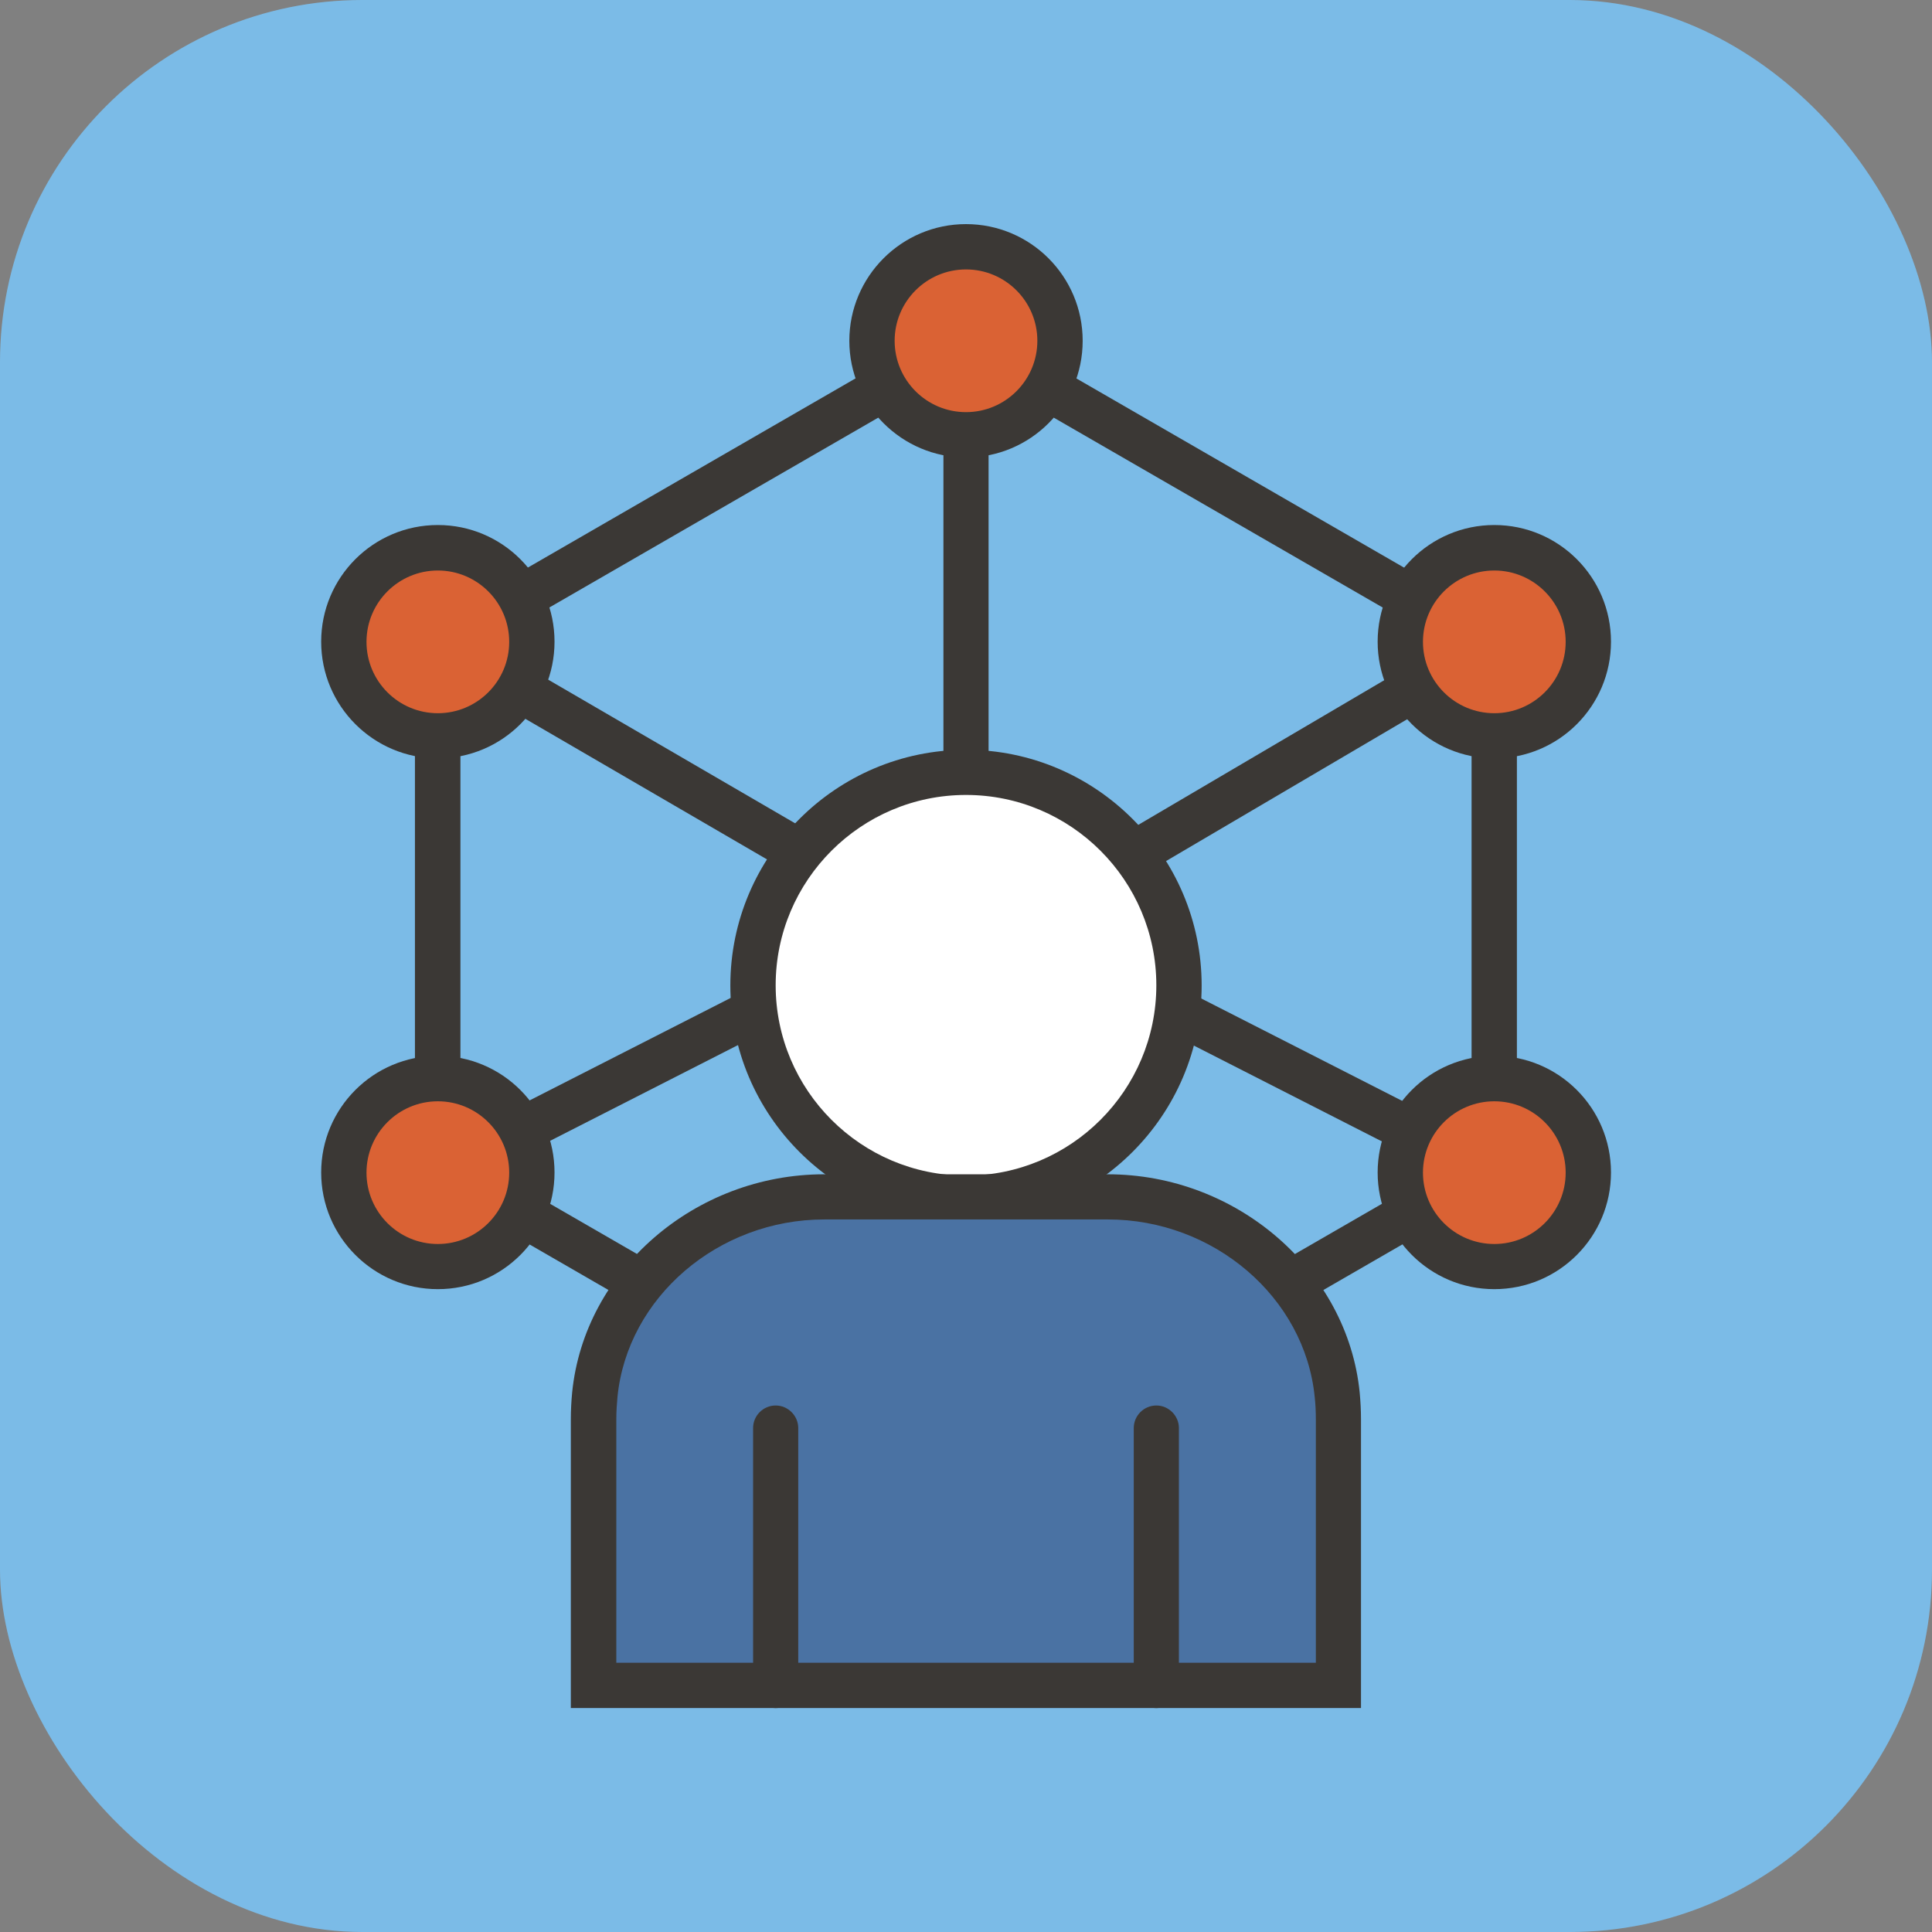
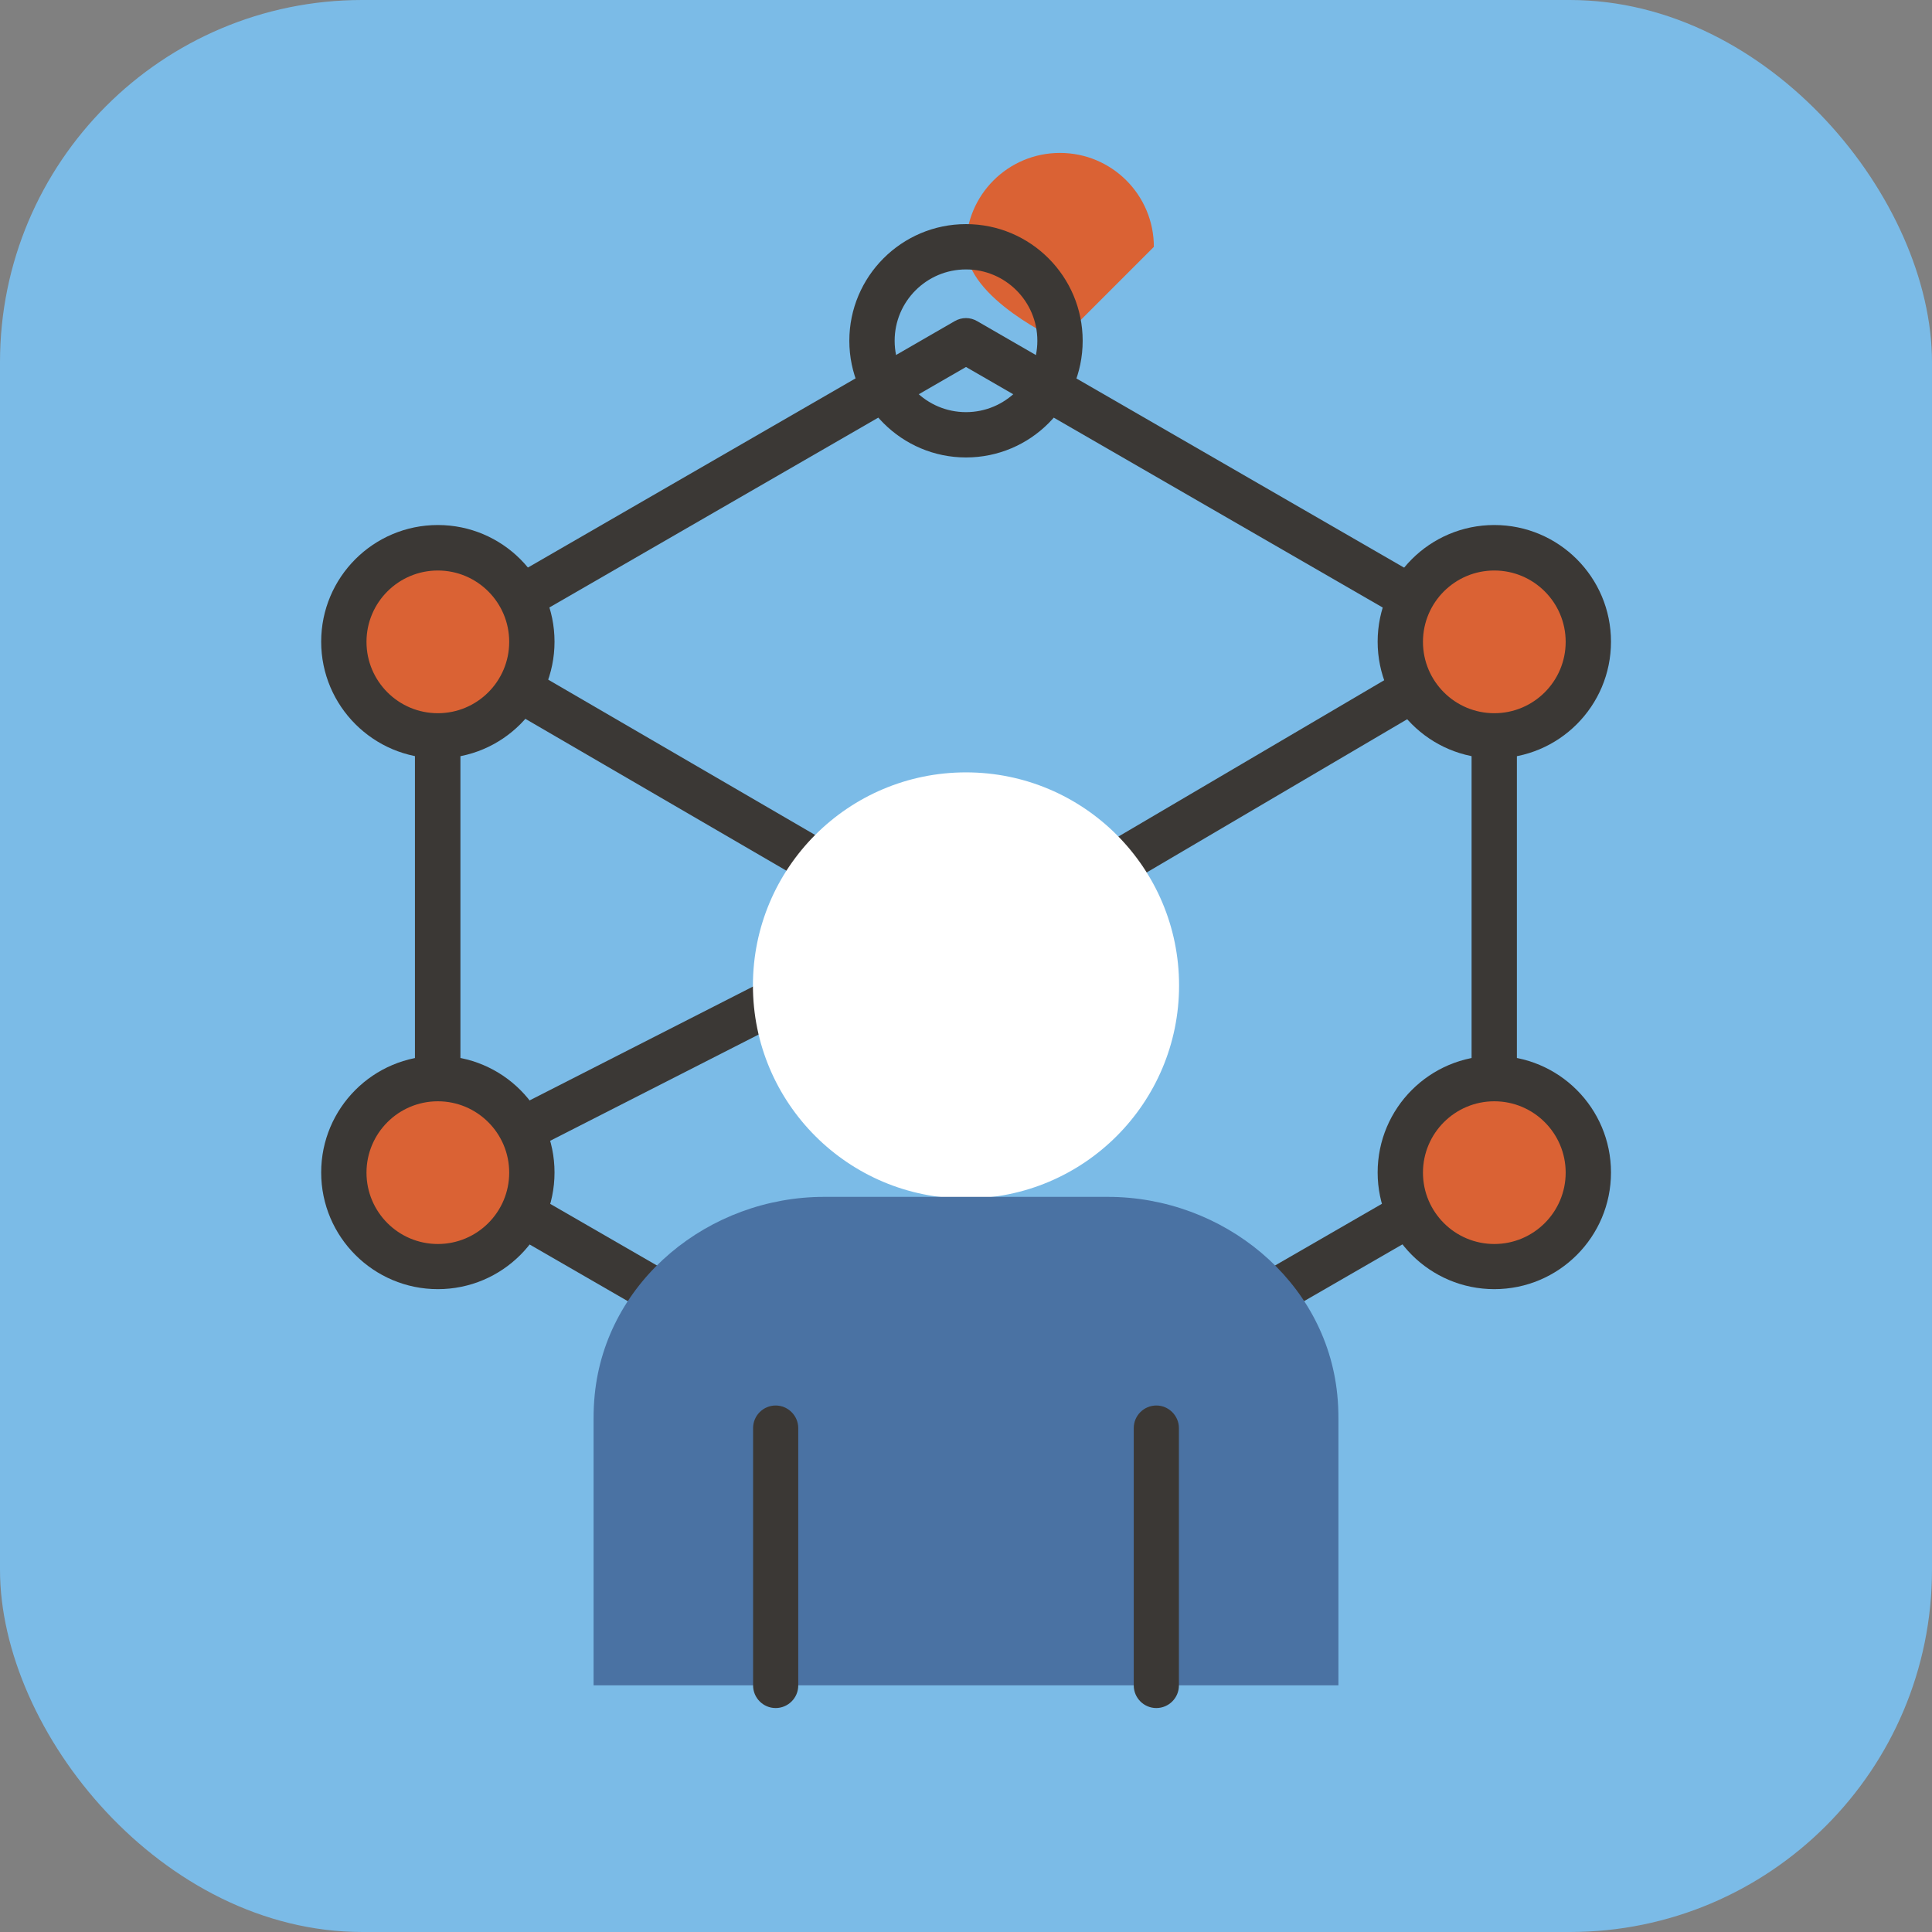
<svg xmlns="http://www.w3.org/2000/svg" id="Calque_2" data-name="Calque 2" viewBox="0 0 117.24 117.24">
  <rect x="0" y="0" width="117.24" height="117.24" fill="#808080" stroke="none" />
  <defs>
    <style>
      .cls-1 {
        fill: #3b3835;
      }

      .cls-1, .cls-2, .cls-3, .cls-4, .cls-5 {
        stroke-width: 0px;
      }

      .cls-2 {
        fill: #da6234;
      }

      .cls-3 {
        fill: #fff;
      }

      .cls-4 {
        fill: #7bbbe7;
      }

      .cls-5 {
        fill: #4a72a3;
      }
    </style>
  </defs>
  <g id="Calque_1-2" data-name="Calque 1">
    <rect class="cls-4" width="117.24" height="117.24" rx="21.98" ry="21.98" />
    <path class="cls-1" d="M26.57,72.53c-.5,0-.98-.27-1.22-.75-.35-.68-.08-1.5.6-1.85l32.06-16.34c.68-.35,1.5-.08,1.85.6.35.68.08,1.5-.6,1.85l-32.06,16.34c-.2.1-.41.15-.62.15Z" />
-     <path class="cls-1" d="M90.59,72.53c-.21,0-.42-.05-.62-.15l-32.06-16.34c-.68-.34-.94-1.17-.6-1.85.34-.68,1.17-.94,1.85-.6l32.06,16.34c.68.34.94,1.17.6,1.85-.24.48-.72.75-1.22.75Z" />
    <path class="cls-1" d="M58.8,59.07c-.47,0-.93-.24-1.19-.68-.38-.65-.17-1.5.49-1.88l31.88-18.75c.65-.38,1.5-.17,1.88.49.38.65.17,1.5-.49,1.88l-31.88,18.75c-.22.13-.46.19-.7.19Z" />
    <path class="cls-1" d="M58.8,59.07c-.24,0-.47-.06-.69-.19l-32.23-18.75c-.66-.38-.88-1.22-.5-1.88.38-.66,1.23-.88,1.88-.5l32.23,18.75c.66.38.88,1.22.5,1.88-.26.44-.72.68-1.19.68Z" />
-     <path class="cls-1" d="M58.62,48.24c-.76,0-1.37-.62-1.37-1.37v-20.49c0-.76.62-1.37,1.37-1.37s1.37.62,1.37,1.37v20.49c0,.76-.62,1.37-1.37,1.37Z" />
    <path class="cls-1" d="M58.62,90.59c-.24,0-.47-.06-.69-.18l-32.06-18.51c-.42-.25-.69-.7-.69-1.19v-31.52c0-.49.26-.94.69-1.19l32.06-18.51c.43-.25.95-.25,1.37,0l32.06,18.51c.42.25.69.7.69,1.19v31.52c0,.49-.26.94-.69,1.19l-32.06,18.51c-.21.12-.45.18-.69.18ZM27.94,69.91l30.68,17.71,30.68-17.71v-29.93l-30.68-17.71-30.68,17.71v29.93Z" />
-     <path class="cls-2" d="M64.32,20.68c0,3.15-2.55,5.7-5.7,5.7s-5.7-2.55-5.7-5.7,2.55-5.7,5.7-5.7,5.7,2.55,5.7,5.7Z" />
+     <path class="cls-2" d="M64.32,20.68s-5.7-2.55-5.7-5.7,2.55-5.7,5.7-5.7,5.7,2.55,5.7,5.7Z" />
    <path class="cls-1" d="M58.62,27.76c-3.9,0-7.08-3.18-7.08-7.08s3.17-7.08,7.08-7.08,7.08,3.17,7.08,7.08-3.17,7.08-7.08,7.08ZM58.62,16.35c-2.39,0-4.33,1.94-4.33,4.33s1.94,4.33,4.33,4.33,4.33-1.94,4.33-4.33-1.94-4.33-4.33-4.33Z" />
    <circle class="cls-2" cx="90.68" cy="38.94" r="5.7" />
    <path class="cls-1" d="M90.68,46.02c-3.9,0-7.08-3.17-7.08-7.08s3.17-7.08,7.08-7.08,7.08,3.17,7.08,7.08-3.17,7.08-7.08,7.08ZM90.68,34.62c-2.39,0-4.33,1.94-4.33,4.33s1.94,4.33,4.33,4.33,4.33-1.94,4.33-4.33-1.94-4.33-4.33-4.33Z" />
    <path class="cls-2" d="M96.38,71.16c0,3.15-2.55,5.7-5.7,5.7s-5.7-2.55-5.7-5.7,2.55-5.7,5.7-5.7,5.7,2.55,5.7,5.7Z" />
    <path class="cls-1" d="M90.68,78.23c-3.9,0-7.08-3.17-7.08-7.08s3.17-7.08,7.08-7.08,7.08,3.17,7.08,7.08-3.17,7.08-7.08,7.08ZM90.68,66.83c-2.39,0-4.33,1.94-4.33,4.33s1.94,4.33,4.33,4.33,4.33-1.94,4.33-4.33-1.94-4.33-4.33-4.33Z" />
    <path class="cls-2" d="M32.27,71.16c0,3.15-2.55,5.7-5.7,5.7s-5.7-2.55-5.7-5.7,2.55-5.7,5.7-5.7,5.7,2.55,5.7,5.7Z" />
    <path class="cls-1" d="M26.57,78.23c-3.9,0-7.08-3.17-7.08-7.08s3.17-7.08,7.08-7.08,7.08,3.17,7.08,7.08-3.17,7.08-7.08,7.08ZM26.57,66.83c-2.39,0-4.33,1.94-4.33,4.33s1.94,4.33,4.33,4.33,4.33-1.94,4.33-4.33-1.94-4.33-4.33-4.33Z" />
    <circle class="cls-2" cx="26.57" cy="38.94" r="5.7" />
    <path class="cls-1" d="M26.57,46.02c-3.9,0-7.08-3.17-7.08-7.08s3.17-7.08,7.08-7.08,7.08,3.17,7.08,7.08-3.17,7.08-7.08,7.08ZM26.57,34.62c-2.39,0-4.33,1.94-4.33,4.33s1.94,4.33,4.33,4.33,4.33-1.94,4.33-4.33-1.94-4.33-4.33-4.33Z" />
    <g>
      <circle class="cls-3" cx="58.62" cy="59.8" r="12.93" />
-       <path class="cls-1" d="M58.62,74.1c-7.88,0-14.3-6.42-14.3-14.3s6.42-14.3,14.3-14.3,14.3,6.42,14.3,14.3-6.42,14.3-14.3,14.3ZM58.62,48.24c-6.37,0-11.55,5.18-11.55,11.55s5.18,11.55,11.55,11.55,11.55-5.18,11.55-11.55-5.18-11.55-11.55-11.55Z" />
    </g>
    <path class="cls-5" d="M67.22,72.63h-17.21c-6.97,0-13.23,5.06-13.92,12-.05.49-.07.98-.07,1.48v16.16h45.2v-16.16c0-.5-.02-1-.07-1.48-.69-6.94-6.95-12-13.92-12Z" />
-     <path class="cls-1" d="M82.59,103.65h-47.95v-17.53c0-.55.03-1.09.08-1.62.74-7.43,7.46-13.24,15.29-13.24h17.21c7.83,0,14.55,5.82,15.29,13.24.05.53.08,1.08.08,1.62v17.53ZM37.4,100.9h42.45v-14.78c0-.45-.02-.91-.07-1.35-.6-6.04-6.12-10.77-12.55-10.77h-17.21c-6.44,0-11.95,4.73-12.55,10.77-.04.44-.07.89-.07,1.35v14.78Z" />
    <g>
      <path class="cls-1" d="M47.07,103.65c-.76,0-1.37-.62-1.37-1.37v-15.62c0-.76.62-1.37,1.37-1.37s1.37.62,1.37,1.37v15.62c0,.76-.62,1.37-1.37,1.37Z" />
      <path class="cls-1" d="M70.17,103.65c-.76,0-1.37-.62-1.37-1.37v-15.62c0-.76.62-1.37,1.37-1.37s1.37.62,1.37,1.37v15.62c0,.76-.62,1.37-1.37,1.37Z" />
    </g>
  </g>
</svg>